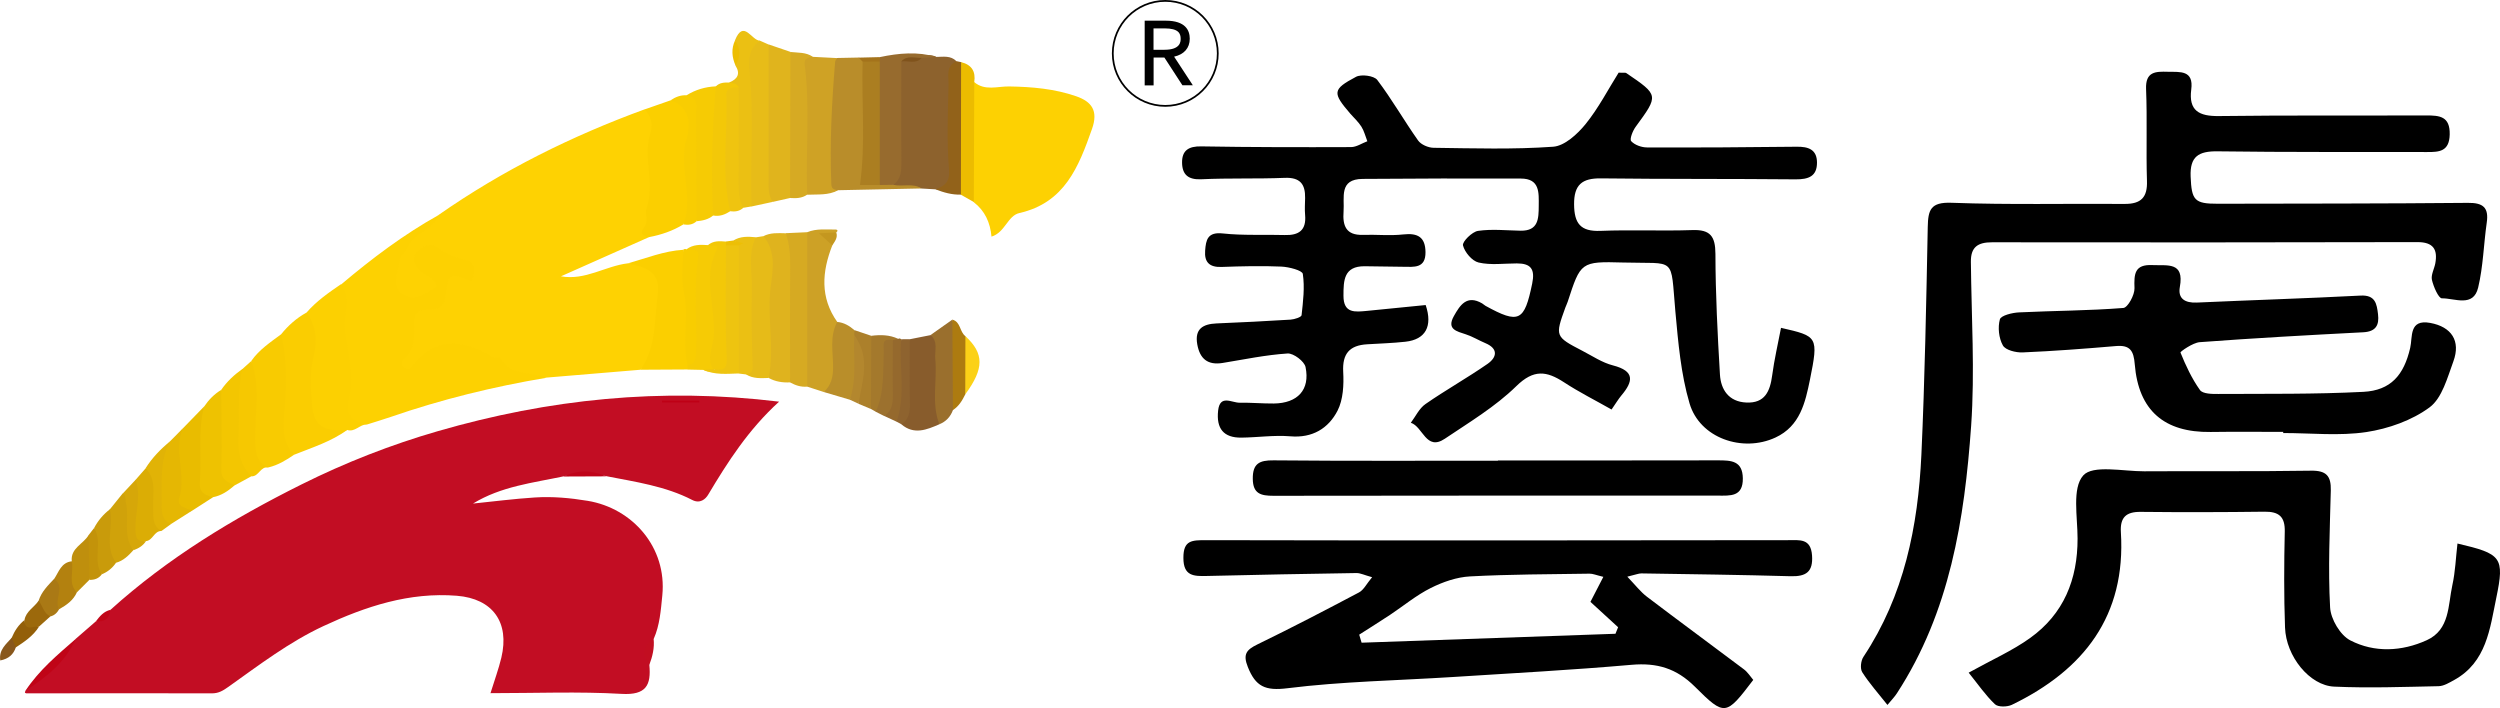
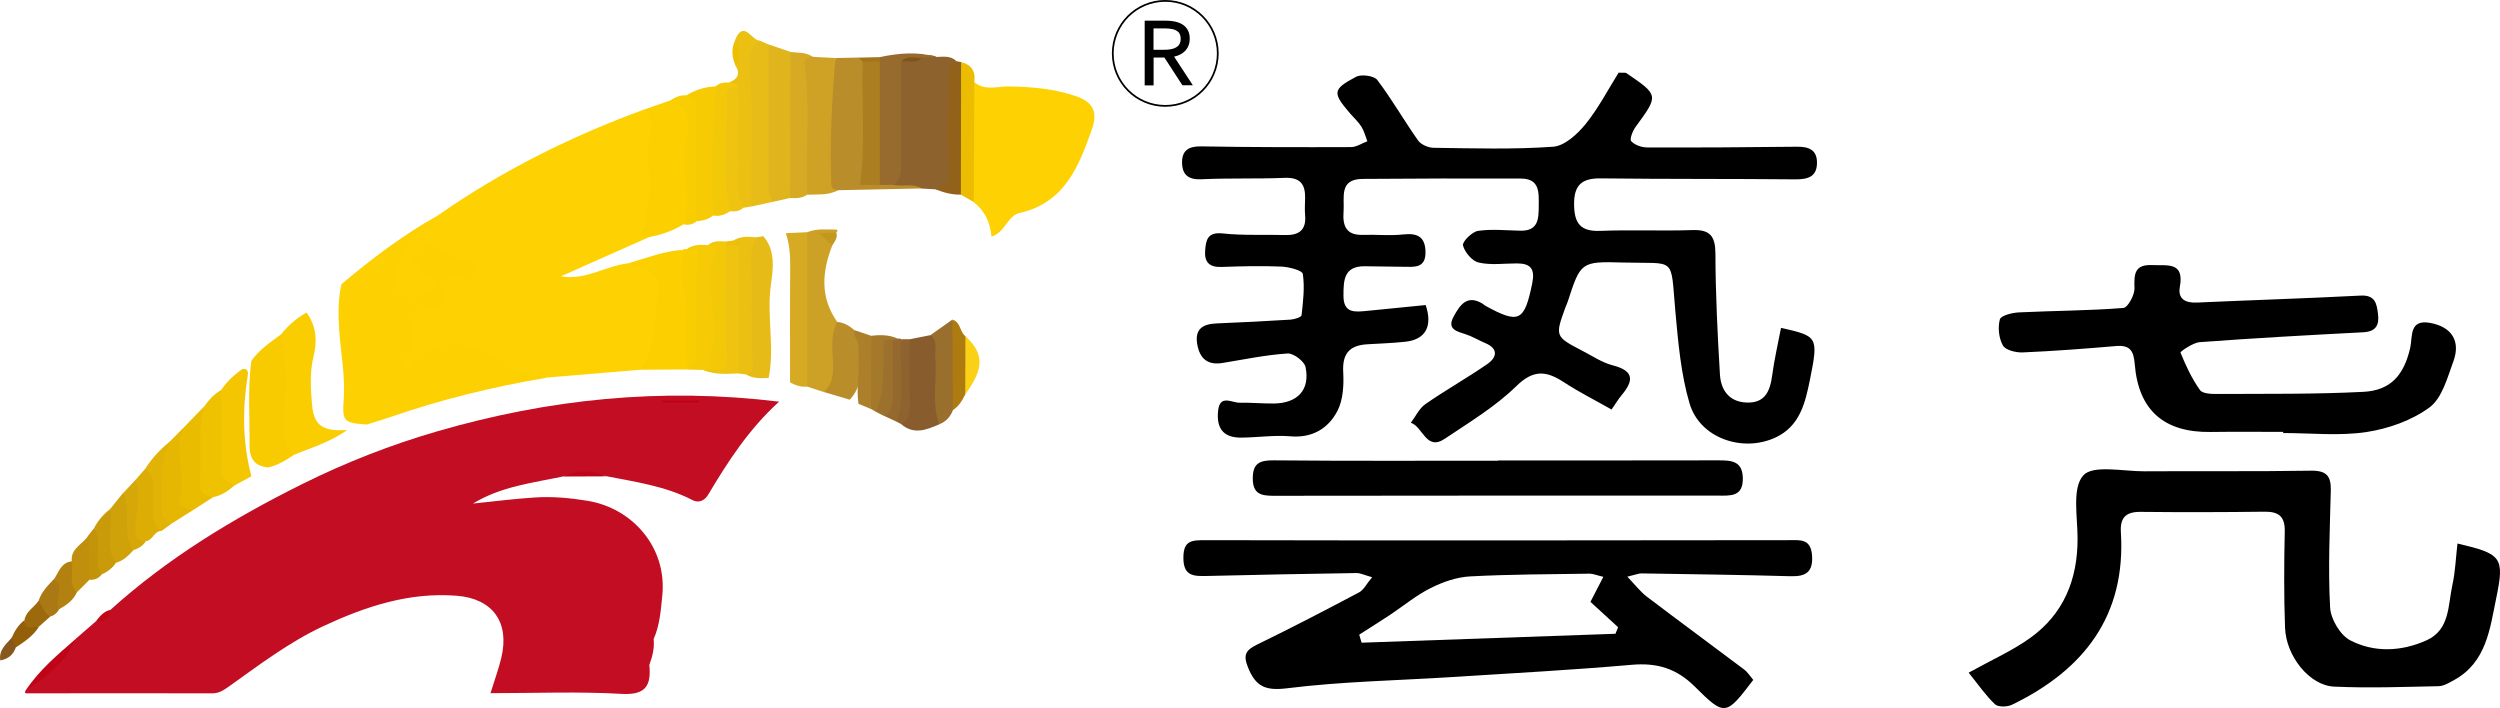
<svg xmlns="http://www.w3.org/2000/svg" version="1.1" id="图层_1" x="0px" y="0px" viewBox="0 0 282.83 80.1" style="enable-background:new 0 0 282.83 80.1;" xml:space="preserve">
  <style type="text/css">
	.st0{fill:#C20D23;}
	.st1{fill:#FED202;}
	.st2{fill:#FDD101;}
	.st3{fill:#FDD102;}
	.st4{fill:#8D622D;}
	.st5{fill:#FCD001;}
	.st6{fill:#FBCF00;}
	.st7{fill:#B98D2A;}
	.st8{fill:#FACD01;}
	.st9{fill:#CDA126;}
	.st10{fill:#F8CB01;}
	.st11{fill:#CFA225;}
	.st12{fill:#E0B41D;}
	.st13{fill:#DFB31E;}
	.st14{fill:#976B2E;}
	.st15{fill:#E7BC18;}
	.st16{fill:#D6AA22;}
	.st17{fill:#E6BB18;}
	.st18{fill:#885C2C;}
	.st19{fill:#D6AA23;}
	.st20{fill:#EBC013;}
	.st21{fill:#F6CB04;}
	.st22{fill:#EEC201;}
	.st23{fill:#F6CB05;}
	.st24{fill:#F3C601;}
	.st25{fill:#E9BC00;}
	.st26{fill:#F6C801;}
	.st27{fill:#F3C808;}
	.st28{fill:#92621A;}
	.st29{fill:#ECBC00;}
	.st30{fill:#EEC410;}
	.st31{fill:#9A6F2D;}
	.st32{fill:#EFC410;}
	.st33{fill:#B98E2A;}
	.st34{fill:#E5B703;}
	.st35{fill:#F8CD02;}
	.st36{fill:#F8CD01;}
	.st37{fill:#DBAD05;}
	.st38{fill:#D0A20A;}
	.st39{fill:#AD7B10;}
	.st40{fill:#A4792C;}
	.st41{fill:#E1B306;}
	.st42{fill:#9C712E;}
	.st43{fill:#BF8F0D;}
	.st44{fill:#C99B0B;}
	.st45{fill:#95692D;}
	.st46{fill:#8E632F;}
	.st47{fill:#AC802B;}
	.st48{fill:#D6A709;}
	.st49{fill:#B3872E;}
	.st50{fill:#B3810F;}
	.st51{fill:#FBD117;}
	.st52{fill:#AA7915;}
	.st53{fill:#C3930A;}
	.st54{fill:#C00417;}
	.st55{fill:#9C690C;}
	.st56{fill:#935F09;}
	.st57{fill:#88571C;}
	.st58{fill:#BF0319;}
	.st59{fill:#C20E21;}
	.st60{fill:#C4971F;}
	.st61{fill:#EDBE01;}
	.st62{fill:#C10618;}
	.st63{fill:#EDBF06;}
	.st64{fill:#A4731B;}
	.st65{fill:#BF0016;}
	.st66{fill:#80531C;}
	.st67{fill:#AB7E21;}
	.st68{fill:none;stroke:#000000;stroke-width:0.2;stroke-miterlimit:10;}
</style>
  <g>
    <path class="st0" d="M73.46,75.21c0.22,2.3-0.35,3.45-3.13,3.29c-4.87-0.28-9.77-0.08-14.84-0.08c0.45-1.46,0.92-2.72,1.23-4.02   c0.95-3.98-0.96-6.67-5.03-7c-5.38-0.43-10.31,1.2-15.1,3.43c-3.88,1.81-7.27,4.4-10.73,6.86c-0.61,0.43-1.1,0.75-1.88,0.75   c-7-0.03-14,0-21,0c-0.06,0-0.16-0.06-0.16-0.1c0-0.07,0.05-0.15,0.08-0.23c2-1.85,4.09-3.6,5.68-5.85   c0.76-0.66,1.51-1.32,2.27-1.97c0.8-0.12,1.21-0.73,1.66-1.31c6.47-5.84,13.83-10.3,21.59-14.17c4.97-2.48,10.13-4.5,15.46-6.04   c12.49-3.61,25.19-4.96,38.58-3.33c-3.47,3.16-5.8,6.8-8.02,10.52c-0.3,0.51-0.93,1.06-1.81,0.6c-3.04-1.57-6.41-2.04-9.72-2.69   c-1.61-0.37-3.22-0.41-4.83,0.02c-3.49,0.74-7.07,1.13-10.25,3.08c2.33-0.24,4.66-0.54,6.99-0.69c2-0.13,3.99,0.05,5.99,0.38   c5.07,0.84,8.98,5.27,8.44,10.7c-0.17,1.68-0.28,3.35-0.97,4.91C73.27,73.18,73.29,74.18,73.46,75.21z" />
    <path class="st1" d="M72.46,41.83c-3.55,0.3-7.1,0.6-10.65,0.89c-3.43,0.29-6.16-1.64-9.09-2.92c-1.34-0.59-2.46-0.62-3.52,0.45   c-0.28,0.29-0.6,0.55-0.94,0.76c-0.85,0.51-1.66,1.67-2.75,0.83c-1.05-0.82-0.07-1.74,0.3-2.58c0.26-0.6,0.4-1.23,0.39-1.88   c-0.03-1.62,0.38-2.86,2.29-3.06c0.72-0.07,1.01-0.68,1.26-1.32c0.83-2.09,0.85-2.08,2.91-2.59c-1.08-0.73-2.27-1-3.3-1.58   c-0.43-0.24-0.96-0.26-1.33,0.17c-0.41,0.48-0.06,0.89,0.22,1.28c0.19,0.26-0.03-0.08,0.17,0.17c0.6,0.74,2.03,1.3,0.99,2.51   c-0.87,1.01-2.19,1.39-3.54,0.99c-1.34-0.39-1.53-1.51-1.52-2.71c0.02-1.9,0.8-3.37,2.26-4.59c0.98-0.82,2.23-1.26,3-2.33   c7.23-5.05,15.07-8.94,23.34-11.96c1.44,0.44,1.49,1.54,1.21,2.72c-0.33,1.35-0.65,2.66,0.2,3.95c0.22,0.34,0.28,0.81,0.09,1.17   c-1.13,2.09-0.39,4.45-0.99,6.61c-3.33,1.48-6.67,2.97-10,4.45c2.77,0.49,5.02-1.17,7.57-1.47c3.76,0.25,4,0.75,3.86,4.83   C74.79,37.35,74.83,39.95,72.46,41.83z" />
    <path class="st2" d="M49.62,24.33c-0.57,1.8-2.86,1.95-3.52,3.69c-0.19,0.5-0.86,0.88-0.89,1.35c-0.1,1.3-1.03,2.87,0.27,3.85   c1.38,1.04,2.71-0.04,3.94-0.79c-0.19-0.98-1.11-1.13-1.69-1.63c-0.72-0.62-1.29-1.39-0.58-2.27c0.58-0.72,1.57-1.1,2.37-0.51   c1,0.74,2.02,1.11,3.21,1.41c1.15,0.29,1.02,1.43,0.63,2.41c-2.53-1.06-2.67-0.98-2.96,1.71c-0.14,1.28-1.02,1.52-2.04,1.49   c-1.16-0.04-1.58,0.49-1.53,1.6c0.07,1.45,0.14,2.91-1.17,3.98c-0.25,0.21-0.25,0.57-0.04,0.87c0.23,0.32,0.68,0.36,0.84,0.14   c2.66-3.53,5.8-3.32,9.23-1.27c0.25,0.15,0.81-0.01,0.91,0.16c1.2,2.05,3.46,1.52,5.21,2.22c-5.98,1-11.85,2.44-17.58,4.42   c-0.9,0.31-1.82,0.58-2.73,0.87c-2.67-0.2-2.79-0.32-2.61-3c0.17-2.65-0.37-5.26-0.53-7.89c-0.1-1.7-0.11-3.34,0.27-4.99   C42.08,29.24,45.67,26.53,49.62,24.33z" />
    <path class="st3" d="M110.22,9.29c1.2,1.02,2.63,0.47,3.94,0.49c2.59,0.04,5.14,0.26,7.59,1.11c1.76,0.61,2.52,1.64,1.79,3.7   c-1.51,4.28-3.08,8.34-8.21,9.51c-1.34,0.3-1.61,2.19-3.16,2.67c-0.14-1.58-0.74-2.92-2-3.89c-0.46-0.68-0.71-1.42-0.71-2.25   c0-3.05-0.01-6.09,0.01-9.14C109.47,10.67,109.53,9.87,110.22,9.29z" />
    <path class="st4" d="M105.93,6.44c0.79-0.01,1.62-0.18,2.27,0.48c-0.47,4-0.25,8.02-0.19,12.03c0.02,1.68-0.37,2.59-2.17,2.47   c-0.52-0.03-1.04-0.06-1.56-0.09c-1.11-0.41-2.43,0.43-3.43-0.6c0.64-3.33,0.29-6.69,0.38-10.04c0.03-1.19-0.13-2.4,0.4-3.54   c0.68-1.01,1.83-0.47,2.7-0.83C104.88,6.24,105.42,6.16,105.93,6.44z" />
-     <path class="st5" d="M38.61,32.13c1.19,1.63,0.21,3.51,0.42,5.25c0.29,2.47,1.07,5.09,0.47,7.56c-0.5,2.06,0.33,2.7,1.99,3.07   c-0.8,0.01-1.34,0.92-2.22,0.63c-3.07,1.62-3.9-0.11-4.57-2.77c-0.26-1.01-0.24-2.09-0.11-3.12c0.31-2.47,0.28-4.93,0.09-7.39   C35.8,34.06,37.21,33.09,38.61,32.13z" />
    <path class="st6" d="M73.46,26.82c-0.66-0.09-1.17-0.37-0.62-1.06c0.59-0.73,0.09-1.62,0.29-2.17c1.02-2.81-0.42-5.7,0.42-8.42   c0.37-1.21,0.08-1.97-0.6-2.8c0.96-0.34,1.93-0.67,2.89-1.01c1.18-0.24,1.94,0.04,2.22,1.39c0.25,1.2,0.45,2.38,0.18,3.57   c-0.34,1.52-0.33,3,0,4.52c0.36,1.64,0.08,3.19-0.95,4.56C76.11,26.12,74.82,26.56,73.46,26.82z" />
    <path class="st7" d="M101.05,20.91c1.06,0.24,2.22-0.23,3.23,0.41c-3.16,0.07-6.33,0.13-9.49,0.2c-1.25,0.51-1.41-0.43-1.45-1.22   c-0.24-4.17,0.17-8.32,0.36-12.48c0.03-0.59,0.42-1.02,0.99-1.26c0.82-0.02,1.63-0.03,2.45-0.05c0.36,0.18,0.7,0.4,0.87,0.79   c0.57,3.82,0.27,7.67,0.19,11.5c-0.03,1.16,0.19,1.66,1.37,1.54C100.12,20.39,100.65,20.48,101.05,20.91z" />
    <path class="st8" d="M34.68,35.36c1.11,1.51,1.23,3.21,0.8,4.94c-0.46,1.82-0.33,3.67-0.18,5.48c0.2,2.4,1.27,3.06,3.98,2.86   c-1.82,1.32-3.94,1.98-5.99,2.8c-1.3-0.16-1.81-1.17-1.77-2.21c0.16-3.8-0.32-7.62,0.28-11.41C32.61,36.82,33.55,35.98,34.68,35.36   z" />
    <path class="st6" d="M72.46,41.83c1.8-2.56,1.56-5.58,1.95-8.48c0.37-2.72-1.47-3.12-3.38-3.56c2.07-0.57,4.08-1.4,6.26-1.53   c1.04,3.09,0.86,6.33,0.97,9.51c0.04,1.08-0.11,2.22-0.1,3.33c-0.08,0.26-0.21,0.49-0.38,0.7C76,41.82,74.23,41.83,72.46,41.83z" />
    <path class="st9" d="M93.2,44.35c-0.63-0.2-1.26-0.41-1.88-0.61c-0.64-0.7-0.75-1.58-0.76-2.47c-0.04-4.17-0.04-8.35,0-12.52   c0.01-0.9,0.15-1.76,0.76-2.48c1.06-0.44,2.18-0.29,3.28-0.3c0.05,0,0.16,0.1,0.15,0.14c-0.01,0.07-0.09,0.12-0.14,0.19   c-0.52,0.54-1.06,0.37-1.34,0.22c0.36,0.1,0.9,0.45,0.89,1.24c-1.17,2.98-1.4,5.89,0.56,8.66c0.51,2.04,0.18,4.09,0.08,6.13   C94.75,43.52,94.2,44.17,93.2,44.35z" />
    <path class="st10" d="M31.8,37.82c0.78,3.14,0.58,6.34,0.32,9.49c-0.13,1.63,0.02,2.96,1.16,4.13c-0.9,0.62-1.83,1.18-2.91,1.44   c-1.58-0.1-2.16-1.04-2.14-2.52c0.04-3.18-0.23-6.36,0.21-9.54C29.32,39.56,30.59,38.72,31.8,37.82z" />
    <path class="st11" d="M94.68,6.57c-0.07,0.14-0.19,0.28-0.2,0.43c-0.38,4.6-0.62,9.21-0.43,13.84c0.02,0.59,0.37,0.6,0.75,0.69   c-1.09,0.59-2.29,0.44-3.46,0.5c-0.79-0.74-0.75-1.73-0.77-2.68c-0.08-3.76,0.05-7.51-0.09-11.27c-0.04-0.93-0.16-2.14,1.48-1.65   C92.86,6.47,93.77,6.52,94.68,6.57z" />
    <path class="st12" d="M89.38,22.4c-0.65,0.15-1.3,0.3-1.95,0.44c-0.93-0.44-1.14-1.3-1.17-2.2c-0.11-4.63-0.12-9.25,0.01-13.88   c0.02-0.64,0.16-1.27,0.7-1.73c0.82,0.28,1.64,0.56,2.46,0.84c0.21,0.34,0.5,0.67,0.53,1.07c0.35,4.8,0.35,9.61,0.01,14.41   C89.92,21.77,89.66,22.1,89.38,22.4z" />
-     <path class="st13" d="M89.38,43.26c-0.85,0.04-1.66-0.08-2.42-0.5c-1.01-2.05-0.61-4.28-0.59-6.38c0.03-3.22-0.07-6.44-0.03-9.65   c0.81-0.43,1.69-0.36,2.55-0.34c0.74,0.57,1.12,1.34,1.16,2.26c0.16,4.3,0.13,8.6,0.02,12.89C90.06,42.18,89.92,42.81,89.38,43.26z   " />
    <path class="st14" d="M101.05,20.91c-0.51,0.01-1.01,0.01-1.52,0.02c-0.42-0.41-0.64-0.93-0.65-1.5   c-0.07-4.06-0.35-8.13,0.16-12.18c0.13-0.28,0.3-0.55,0.5-0.79c2.13-0.45,4.26-0.65,6.4-0.02c-0.55,0.04-1.11,0.08-1.66,0.11   c-0.72,0.41-1.61-0.14-2.31,0.4c0,3.81-0.03,7.62,0.01,11.43C101.97,19.37,101.94,20.28,101.05,20.91z" />
    <path class="st15" d="M86.96,5.04c0,5,0,10,0,14.99c0,0.96-0.12,1.95,0.46,2.81c-0.8,0.17-1.6,0.34-2.4,0.52   c-0.81-0.85-0.69-1.93-0.71-2.97c-0.09-4.11,0.1-8.21-0.13-12.32c-0.07-1.33-0.2-3.04,1.79-3.47C86.31,4.75,86.64,4.89,86.96,5.04z   " />
    <path class="st16" d="M89.38,43.26c0-4.38-0.02-8.75,0.02-13.13c0.01-1.28-0.09-2.53-0.5-3.75c0.81-0.04,1.61-0.07,2.42-0.11   c0,5.82,0,11.65,0,17.47C90.61,43.81,89.98,43.59,89.38,43.26z" />
    <path class="st17" d="M86.35,26.72c1.47,1.64,1.08,3.96,0.86,5.54c-0.49,3.54,0.46,7.03-0.25,10.5c-0.88,0.03-1.76,0.1-2.55-0.4   c-0.17-4.27-0.08-8.54-0.07-12.8c0-1.05,0.02-2.13,1.17-2.71C85.79,26.8,86.07,26.76,86.35,26.72z" />
    <path class="st18" d="M106.27,48c-1.43,0.62-2.86,1.22-4.29,0.01c0.33-2.06,0.35-4.13,0.22-6.2c-0.08-1.21-0.1-2.41,0.72-3.43   c0.79-0.16,1.58-0.32,2.37-0.47c1.06-0.04,1.13,0.83,1.15,1.48C106.53,42.26,106.85,45.14,106.27,48z" />
    <path class="st19" d="M89.38,22.4c0.01-5.51,0.03-11.01,0.04-16.52c0.86,0.1,1.76,0.01,2.53,0.54c-0.46,0.1-1,0.15-0.92,0.83   c0.63,4.91,0.1,9.85,0.29,14.77C90.73,22.43,90.07,22.45,89.38,22.4z" />
    <path class="st20" d="M85.98,4.6c-1.29,0.82-1.31,2.33-1.19,3.42c0.53,5.11,0.06,10.23,0.24,15.33c-0.31,0.05-0.62,0.1-0.93,0.16   c-1.34-0.67-1.21-1.95-1.22-3.12c-0.05-3.18,0-6.37-0.03-9.55c0.01-0.53-0.23-1.01-0.35-1.51c0.94-0.38,1.3-0.98,0.7-1.92   c0.21-0.95,0.15-1.9-0.05-2.85C84.13,2.13,85.04,4.62,85.98,4.6z" />
    <path class="st21" d="M77.67,10.78c1.01-0.63,2.12-0.96,3.31-1.01c0.51-0.2,0.8,0.05,0.74,0.52c-0.52,4.02-0.46,8.06-0.38,12.1   c0.01,0.73-0.15,1.42-0.66,1.99c-0.55,0.46-1.21,0.59-1.89,0.65c-0.91-2.62-0.78-5.35-0.64-8.04   C78.26,14.88,78.28,12.82,77.67,10.78z" />
    <path class="st22" d="M26.54,54.91c-0.72,0.63-1.49,1.16-2.45,1.34c-1.03,0.21-1.99,0.14-2.01-1.2c-0.05-3.05-0.82-6.2,1.01-9.05   c0.52-0.77,1.15-1.42,1.95-1.9c1.03,1.75,0.63,3.69,0.67,5.55C25.75,51.46,25.68,53.25,26.54,54.91z" />
    <path class="st23" d="M77.78,41.81c0-0.16,0-0.32,0-0.49c0.8-4.38,0.46-8.75-0.11-13.12c0.73-0.55,1.57-0.53,2.42-0.47   c0.76-0.2,1.93-0.55,1.48,0.8c-0.98,2.96-0.02,5.89-0.21,8.83c-0.1,1.51,0.05,3.05-0.6,4.49c-0.39,0.24-0.79,0.22-1.18,0   C78.99,41.84,78.38,41.83,77.78,41.81z" />
    <path class="st24" d="M26.54,54.91c-0.73-0.38-1.53-0.57-1.5-1.75c0.08-3.02,0-6.04-0.01-9.06c0.64-0.93,1.45-1.69,2.37-2.34   c0.59-0.12,0.7,0.27,0.63,0.69c-0.62,3.84-0.59,7.65,0.41,11.43C27.82,54.23,27.18,54.57,26.54,54.91z" />
    <path class="st25" d="M23.08,46c-0.71,2.8-0.24,5.67-0.47,8.49c-0.11,1.31,0.61,1.5,1.48,1.77c-0.8,0.51-1.6,1.03-2.39,1.54   c-1.05,0.23-1.99-0.23-1.86-1.23c0.34-2.7-1.09-5.59,0.85-8.11C21.48,47.64,22.28,46.82,23.08,46z" />
-     <path class="st26" d="M28.45,53.89c-1.19-1.19-1.57-2.6-1.48-4.3c0.14-2.61-0.13-5.24,0.43-7.82c0.34-0.31,0.69-0.62,1.03-0.93   c1.12,3.1,0.32,6.3,0.45,9.44c0.05,1.27,0.35,2.11,1.49,2.61C29.47,52.71,29.29,53.92,28.45,53.89z" />
    <path class="st20" d="M85.51,26.84c-0.93,1.91-0.4,3.95-0.45,5.93c-0.08,2.88-0.01,5.77,0.09,8.65c0.02,0.68-0.22,0.84-0.74,0.94   c-0.28-0.03-0.55-0.07-0.83-0.1c-0.52-0.56-0.7-1.24-0.7-1.97c0.04-3.88-0.19-7.77,0.12-11.64c0-0.47,1.13-0.99-0.05-1.43   C83.75,26.71,84.62,26.76,85.51,26.84z" />
    <path class="st27" d="M80.67,41.77c-0.77-1.24-0.01-2.51,0.08-3.71c0.24-3.28-1.3-6.6,0.34-9.85c0.32-0.63-0.66-0.27-1-0.47   c0.6-0.53,1.32-0.47,2.04-0.41c0.2,0.23,0.37,0.48,0.49,0.77c0.49,4.22,0.14,8.46,0.2,12.69C82.85,42.49,81.72,42.14,80.67,41.77z" />
    <path class="st27" d="M80.68,24.38c-0.25-4.87-0.11-9.74,0.3-14.6c0.42-0.44,0.97-0.46,1.53-0.44c0.42,0.06,0.84,0.1,1.07,0.53   c-0.9,0.7-0.7,1.7-0.74,2.63c-0.16,3.8,0.3,7.61-0.23,11.4C82.02,24.28,81.4,24.52,80.68,24.38z" />
    <path class="st28" d="M105.84,21.42c1.04-0.4,1.64-0.79,1.52-2.27c-0.26-3.17-0.13-6.38-0.05-9.57c0.02-0.92-0.34-2.1,0.9-2.66   c0.18,0.04,0.35,0.07,0.53,0.11c0.49,0.76,0.71,1.58,0.71,2.49c-0.01,3.43,0.01,6.87-0.01,10.3c0,0.81-0.06,1.61-0.72,2.2   C107.7,22.05,106.76,21.78,105.84,21.42z" />
    <path class="st29" d="M108.71,22.03c0.01-5,0.01-10,0.02-15c1.19,0.29,1.67,1.05,1.49,2.25c-0.02,4.53-0.03,9.06-0.05,13.58   C109.68,22.59,109.2,22.31,108.71,22.03z" />
    <path class="st30" d="M80.67,41.77c0.85,0.01,1.61,0.35,1.54-1.24c-0.19-4.25-0.08-8.51-0.08-12.76c0.48-0.34,0.97-0.32,1.45,0   c0,4.83,0,9.66,0,14.48c-1.35,0.04-2.7,0.19-3.99-0.4C79.95,41.83,80.31,41.8,80.67,41.77z" />
    <path class="st31" d="M106.27,48c-0.93-2.41-0.22-4.93-0.46-7.38c-0.09-0.92,0.36-1.95-0.53-2.72c0.82-0.58,1.64-1.16,2.46-1.74   c1.08,3.4,1.1,6.81,0.07,10.23C107.53,47.15,107.03,47.69,106.27,48z" />
    <path class="st32" d="M82.61,23.9c-1.04-4.35-0.27-8.75-0.44-13.13c-0.03-0.9,0.76-0.87,1.4-0.91c0,3.62,0.01,7.23-0.01,10.85   c0,0.98,0.02,1.93,0.53,2.8C83.67,23.9,83.16,23.97,82.61,23.9z" />
    <path class="st33" d="M93.2,44.35c0.81-0.75,1.05-1.65,1.05-2.76c0.01-1.73-0.43-3.52,0.47-5.17c0.76,0.07,1.38,0.44,1.94,0.93   c0.16,0.24,0.3,0.5,0.43,0.77c0.02,2.41,1.03,4.96-0.95,7.1C95.16,44.93,94.18,44.64,93.2,44.35z" />
    <path class="st34" d="M20.68,48.46c-1.08,2.57,0.42,5.26-0.4,7.87c-0.34,1.07,0.83,1.08,1.42,1.46c-0.78,0.49-1.55,0.99-2.33,1.48   c-1.21,0.13-1.57-0.73-1.62-1.63c-0.17-2.69-0.66-5.47,1.49-7.72C19.72,49.45,20.2,48.95,20.68,48.46z" />
    <path class="st35" d="M77.67,10.78c1.45,0.24,1.06,1.38,1.07,2.27c0.04,3.99,0.04,7.98,0.06,11.98c-0.43,0.4-0.94,0.45-1.49,0.36   c1.2-3.18-0.59-6.46,0.37-9.73c0.46-1.55,0.4-3.56-1.82-4.31C76.4,10.98,76.99,10.74,77.67,10.78z" />
    <path class="st36" d="M77.67,28.21c0.55,0.15,1.5-0.16,1.33,0.89c-0.57,3.6-0.11,7.22-0.25,10.83c-0.03,0.7-0.12,1.29-0.97,1.39   c-0.63-2.76,0.19-5.58-0.43-8.38c-0.33-1.49-0.06-3.11-0.06-4.68C77.4,28.16,77.53,28.14,77.67,28.21z" />
    <path class="st37" d="M18.27,60.07c-0.84-0.01-0.97,1.07-1.76,1.15c-1.24,0.53-1.81,0.13-1.79-1.23c0.02-1.93-0.01-3.86,0.63-5.72   c0.38-0.43,0.75-0.86,1.13-1.29c1.4,0.27,1.32,1.38,1.34,2.4C17.84,56.95,17.71,58.54,18.27,60.07z" />
    <path class="st38" d="M12.44,57.61c0.48-0.6,0.97-1.2,1.45-1.8c1.04-0.08,0.74,0.71,0.86,1.28c0.39,1.7-0.23,3.46,0.34,5.15   c-0.55,0.62-1.14,1.2-1.97,1.43c-1.66-0.23-1.2-1.58-1.33-2.58C11.63,59.86,11.95,58.71,12.44,57.61z" />
    <path class="st39" d="M107.81,46.39c-0.02-3.41-0.04-6.82-0.07-10.23c0.96,0.25,0.81,1.38,1.48,1.87c1.11,2.2,0.82,4.4-0.02,6.59   C108.86,45.31,108.48,45.96,107.81,46.39z" />
    <path class="st40" d="M98.57,37.99c1.04-0.13,2.06-0.12,3.04,0.34c-0.1,0.2-0.24,0.38-0.41,0.52c-1.01,1.83-0.72,3.87-0.88,5.82   c-0.08,0.97-0.03,1.78-1.24,1.91c-0.18-0.1-0.36-0.21-0.54-0.31C97.54,43.5,97.48,40.74,98.57,37.99z" />
    <path class="st41" d="M18.27,60.07c-1.13-0.64-0.9-1.73-0.94-2.76c-0.05-1.49,0.38-3.08-0.86-4.34c0.74-1.17,1.69-2.16,2.76-3.03   c-1.2,2.27-0.91,4.74-0.94,7.17c-0.01,0.92,0.07,1.76,1.07,2.17C19,59.54,18.63,59.8,18.27,60.07z" />
    <path class="st42" d="M99.07,46.58c0.98-2.14,0.82-4.45,0.91-6.71c0.03-0.82-0.32-1.66,1.03-1.39c1.22,2.43,0.61,4.98,0.43,7.49   c-0.05,0.73-0.74,0.98-1.4,1.1C99.71,46.9,99.39,46.74,99.07,46.58z" />
    <path class="st43" d="M8.12,63.5c-0.16-1.5,1.32-1.95,1.91-2.97c1.15,1.67,0.94,3.36,0.08,5.07c-0.47,0.47-0.94,0.94-1.41,1.41   C6.79,66.12,7.46,64.81,8.12,63.5z" />
    <path class="st44" d="M12.44,57.61c0.44,1.99-0.69,4.16,0.69,6.05c-0.41,0.6-0.94,1.04-1.61,1.31c-1.9-1.48-0.58-3.49-0.87-5.24   C11.09,58.89,11.69,58.19,12.44,57.61z" />
    <path class="st45" d="M100.04,47.06c0.93-0.62,0.99-1.53,0.97-2.54c-0.04-2.01,0-4.03,0-6.04c0.2-0.05,0.4-0.1,0.6-0.14   c0.13-0.08,0.24-0.06,0.35,0.05c0.76,2.72,0.46,5.5,0.37,8.26c-0.02,0.51-0.49,0.79-0.89,1.06   C100.97,47.49,100.5,47.28,100.04,47.06z" />
    <path class="st46" d="M101.43,47.7c1.08-3.06,0.26-6.22,0.52-9.32c0.32,0,0.64-0.01,0.97-0.01c0,2.45-0.04,4.91,0.02,7.36   c0.02,0.94-0.14,1.72-0.96,2.27C101.8,47.9,101.62,47.8,101.43,47.7z" />
    <path class="st47" d="M98.57,37.99c-0.01,2.76-0.03,5.52-0.04,8.28c-0.47-0.2-0.94-0.4-1.41-0.59c-0.26-1.74,0.13-3.47,0.01-5.21   c-0.06-0.87,0.11-1.77-0.49-2.53c0.01-0.2,0.02-0.39,0.03-0.59C97.3,37.56,97.94,37.78,98.57,37.99z" />
    <path class="st48" d="M15.1,62.24c-1.28-1.64-0.42-3.63-0.86-5.42c-0.09-0.36,0.05-0.75-0.34-1c0.48-0.52,0.96-1.03,1.45-1.55   c0.65,1.85-0.06,3.72-0.03,5.58c0.02,1.05,0.18,1.44,1.19,1.38C16.17,61.74,15.68,62.05,15.1,62.24z" />
-     <path class="st49" d="M96.64,37.94c1.88,2.47,0.93,5.12,0.48,7.73c-0.33-0.15-0.65-0.3-0.98-0.45   C96.96,42.83,96.53,40.37,96.64,37.94z" />
    <path class="st50" d="M8.12,63.5c0.26,1.16-0.47,2.48,0.58,3.51c-0.41,0.91-1.17,1.44-2,1.91c-1.34-0.95-0.34-2.3-0.57-3.43   C6.66,64.69,6.93,63.63,8.12,63.5z" />
    <path class="st51" d="M109.2,44.62c0.01-2.2,0.02-4.39,0.02-6.59C111.35,40.01,111.35,41.68,109.2,44.62z" />
    <path class="st52" d="M6.13,65.48c1.34,0.95-0.11,2.37,0.57,3.43c-0.23,0.41-0.54,0.72-1.01,0.83c-1.27,0.02-1.28-0.89-1.32-1.78   C4.69,66.94,5.43,66.23,6.13,65.48z" />
    <path class="st53" d="M10.65,59.73c1.02,1.62-0.22,3.62,0.87,5.24c-0.35,0.48-0.83,0.65-1.41,0.63c-0.03-1.69-0.05-3.38-0.08-5.07   C10.24,60.27,10.44,60,10.65,59.73z" />
    <path class="st54" d="M8.58,72.27c-1.18,2.64-3.32,4.35-5.68,5.85C4.42,75.81,6.52,74.07,8.58,72.27z" />
    <path class="st55" d="M4.37,67.96c0.46,0.58,0.57,1.42,1.32,1.78c-0.43,0.38-0.86,0.76-1.28,1.15c-0.68,0.04-2.03,1.56-1.64-0.75   C2.94,69.15,3.87,68.71,4.37,67.96z" />
    <path class="st56" d="M2.77,70.15c0.03,1.39,1.05,0.6,1.64,0.75c-0.65,1.04-1.64,1.7-2.63,2.35c-0.84-0.08-0.65-0.58-0.46-1.09   C1.65,71.37,2.1,70.68,2.77,70.15z" />
    <path class="st57" d="M1.33,72.15c0.15,0.36,0.3,0.73,0.46,1.09c-0.27,0.8-0.8,1.29-1.76,1.48C-0.15,73.51,0.69,72.88,1.33,72.15z" />
    <path class="st58" d="M63.75,53.91c1.61-0.77,3.22-0.74,4.83-0.02C66.98,53.9,65.36,53.9,63.75,53.91z" />
    <path class="st59" d="M73.46,75.21c-0.85-1.14-0.8-2.14,0.49-2.92C74.05,73.31,73.82,74.27,73.46,75.21z" />
    <path class="st60" d="M94.16,27.76c-0.47-0.43-0.95-0.86-1.51-1.37c0.73-0.03,1.34-0.06,1.96-0.09   C94.81,26.89,94.44,27.31,94.16,27.76z" />
    <path class="st61" d="M83.16,4.56c0.66,0.94,0.61,1.89,0.05,2.85C82.8,6.47,82.71,5.52,83.16,4.56z" />
    <path class="st62" d="M12.5,68.99c-0.1,1.01-0.69,1.39-1.66,1.31C11.28,69.72,11.74,69.16,12.5,68.99z" />
    <path class="st63" d="M83.58,27.77c-0.48,0-0.97,0-1.45,0c0-0.15,0-0.3,0-0.45c0.27-0.04,0.55-0.07,0.82-0.11   c0.38,0.1,0.76,0.2,1.14,0.3C83.92,27.6,83.75,27.69,83.58,27.77z" />
    <path class="st64" d="M99.54,6.46c0,0.17-0.01,0.34-0.01,0.5c-0.64,0.52-1.29,0.51-1.94,0.01c-0.15-0.15-0.31-0.3-0.46-0.45   C97.93,6.5,98.73,6.48,99.54,6.46z" />
    <path class="st65" d="M74.89,45.33c1.41,0,2.81,0,4.22,0c0,0.07,0.01,0.13,0.01,0.2c-1.41,0-2.81,0-4.22,0   C74.89,45.46,74.89,45.39,74.89,45.33z" />
    <path class="st66" d="M101.96,6.95c0.67-0.73,1.52-0.38,2.31-0.4C103.61,7.3,102.73,6.83,101.96,6.95z" />
    <path class="st67" d="M97.59,6.97c0.65,0,1.29-0.01,1.94-0.01c0,4.66,0,9.31,0,13.97c-0.79,0-1.58,0-2.24,0   C97.95,16.22,97.45,11.58,97.59,6.97z" />
    <path d="M161.29,34.51c0.81,2.4-0.01,3.9-2.29,4.15c-1.44,0.16-2.89,0.2-4.34,0.29c-1.98,0.12-2.81,1.06-2.7,3.12   c0.08,1.46,0,3.14-0.64,4.39c-1.03,2-2.84,3.12-5.35,2.9c-1.83-0.15-3.69,0.13-5.54,0.15c-1.98,0.02-2.85-1-2.62-3.07   c0.21-1.84,1.54-0.87,2.43-0.88c1.29-0.02,2.58,0.1,3.87,0.09c2.69-0.03,4.12-1.55,3.59-4.12c-0.13-0.65-1.36-1.58-2.03-1.54   c-2.46,0.16-4.9,0.67-7.34,1.07c-1.7,0.28-2.59-0.47-2.88-2.1c-0.31-1.74,0.62-2.3,2.17-2.37c2.8-0.12,5.59-0.25,8.39-0.43   c0.44-0.03,1.21-0.28,1.24-0.5c0.17-1.55,0.37-3.15,0.14-4.67c-0.06-0.4-1.56-0.79-2.42-0.83c-2.25-0.1-4.51-0.04-6.77,0.04   c-1.38,0.05-1.96-0.54-1.86-1.85c0.09-1.21,0.27-2.13,2-1.94c2.31,0.25,4.67,0.11,7,0.18c1.61,0.05,2.46-0.55,2.31-2.26   c-0.06-0.64-0.01-1.29,0-1.93c0.03-1.57-0.57-2.35-2.31-2.28c-3.14,0.13-6.29,0.01-9.43,0.16c-1.49,0.07-2.16-0.53-2.18-1.87   c-0.02-1.39,0.74-1.88,2.18-1.85c5.64,0.1,11.28,0.1,16.93,0.08c0.62,0,1.23-0.43,1.85-0.66c-0.22-0.56-0.36-1.16-0.67-1.65   c-0.34-0.54-0.83-0.98-1.25-1.46c-2.04-2.38-2.05-2.75,0.64-4.18c0.6-0.32,2.04-0.12,2.4,0.35c1.66,2.19,3.03,4.6,4.62,6.85   c0.33,0.47,1.15,0.82,1.75,0.83c4.51,0.06,9.04,0.2,13.53-0.12c1.3-0.09,2.75-1.43,3.67-2.56c1.48-1.83,2.58-3.98,3.74-5.82   c0.56,0.03,0.76-0.03,0.87,0.05c3.69,2.51,3.67,2.5,1.06,6.07c-0.34,0.46-0.71,1.41-0.51,1.63c0.39,0.43,1.17,0.71,1.79,0.71   c5.64,0.02,11.28-0.01,16.93-0.08c1.33-0.02,2.29,0.32,2.3,1.78c0.01,1.58-0.97,1.92-2.42,1.91c-7.34-0.07-14.67-0.02-22.01-0.11   c-2.15-0.03-3.07,0.72-3.05,2.95c0.02,2.14,0.72,3.08,2.98,2.99c3.46-0.14,6.93,0.03,10.4-0.09c2.03-0.07,2.6,0.7,2.61,2.69   c0.01,4.55,0.24,9.1,0.51,13.64c0.1,1.74,1.01,3.09,2.98,3.18c2.11,0.1,2.69-1.27,2.93-3.07c0.24-1.81,0.66-3.59,1-5.38   c4.15,0.95,4.26,0.97,3.27,5.88c-0.52,2.55-1.11,5.24-3.9,6.53c-3.73,1.73-8.57,0.06-9.72-3.87c-0.98-3.33-1.28-6.88-1.6-10.37   c-0.57-6.37,0.17-5.38-5.91-5.56c-4.81-0.14-4.81-0.04-6.27,4.43c-0.07,0.23-0.19,0.44-0.27,0.67c-1.17,3.24-1.17,3.28,1.93,4.89   c1.14,0.59,2.24,1.34,3.46,1.65c2.48,0.64,2.31,1.79,0.95,3.4c-0.35,0.42-0.63,0.9-1.11,1.59c-1.83-1.04-3.67-1.96-5.38-3.08   c-1.98-1.29-3.43-1.49-5.4,0.44c-2.37,2.32-5.31,4.08-8.09,5.95c-2.12,1.42-2.47-1.38-3.84-1.81c0.54-0.72,0.95-1.63,1.66-2.12   c2.29-1.59,4.74-2.96,7.03-4.55c1.04-0.73,1.24-1.71-0.26-2.34c-0.74-0.31-1.43-0.74-2.19-0.99c-1.05-0.35-2.21-0.57-1.37-2.07   c0.69-1.23,1.46-2.44,3.19-1.44c0.14,0.08,0.25,0.2,0.39,0.28c3.8,2.09,4.4,1.75,5.28-2.52c0.34-1.64-0.15-2.28-1.73-2.28   c-1.45,0-2.95,0.22-4.33-0.1c-0.74-0.17-1.58-1.17-1.77-1.94c-0.1-0.41,1.03-1.54,1.7-1.64c1.57-0.23,3.21-0.05,4.82-0.02   c2.03,0.03,2.04-1.38,2.05-2.81c0.01-1.49,0.14-3.09-2.03-3.09c-5.96-0.02-11.93-0.01-17.89,0.04c-2.71,0.02-2.04,2.09-2.16,3.69   c-0.12,1.6,0.27,2.7,2.18,2.64c1.53-0.05,3.08,0.12,4.59-0.05c1.63-0.18,2.48,0.31,2.5,2c0.02,1.88-1.32,1.67-2.54,1.66   c-1.45-0.02-2.9-0.05-4.35-0.06c-2.35-0.01-2.39,1.6-2.39,3.33c-0.01,2.05,1.35,1.84,2.66,1.72   C156.87,34.95,159.09,34.72,161.29,34.51z" />
-     <path d="M213.53,79.75c-1.04-1.32-2.05-2.44-2.85-3.7c-0.26-0.41-0.16-1.31,0.14-1.75c4.6-6.93,6.17-14.75,6.55-22.85   c0.39-8.58,0.55-17.17,0.72-25.77c0.04-1.93,0.31-2.83,2.69-2.74c6.52,0.24,13.06,0.08,19.59,0.13c1.85,0.01,2.59-0.74,2.52-2.62   c-0.11-3.45,0.04-6.92-0.1-10.37c-0.08-1.99,1.07-2,2.47-1.96c1.39,0.03,2.93-0.2,2.64,2.01c-0.31,2.4,0.89,3.03,3.13,3   c7.82-0.1,15.64-0.04,23.46-0.07c1.51,0,2.69,0.09,2.65,2.15c-0.04,1.93-1.18,2-2.56,1.99c-7.9-0.02-15.8,0.03-23.7-0.08   c-2.15-0.03-3.14,0.58-3.05,2.85c0.11,2.67,0.42,3.09,3.07,3.08c9.43-0.02,18.87-0.01,28.3-0.1c1.72-0.02,2.38,0.53,2.13,2.24   c-0.35,2.45-0.4,4.95-0.97,7.34c-0.54,2.28-2.67,1.2-4.1,1.22c-0.38,0.01-0.95-1.31-1.13-2.08c-0.13-0.56,0.26-1.24,0.38-1.87   c0.29-1.59-0.23-2.41-2.02-2.41c-16.04,0.04-32.09,0.04-48.13,0.02c-1.61,0-2.41,0.54-2.39,2.21c0.06,6.19,0.46,12.4,0.03,18.55   c-0.75,10.6-2.41,21.05-8.39,30.25C214.35,78.83,214.02,79.16,213.53,79.75z" />
    <path d="M198.35,76.92c-3.09,4.05-3.2,4.16-6.61,0.76c-2.08-2.07-4.28-2.72-7.15-2.47c-6.73,0.59-13.47,0.95-20.21,1.38   c-6.25,0.4-12.53,0.5-18.72,1.27c-2.54,0.32-3.61-0.2-4.49-2.4c-0.58-1.45-0.16-1.95,1.09-2.56c3.87-1.88,7.69-3.87,11.49-5.88   c0.53-0.28,0.85-0.97,1.48-1.72c-0.88-0.24-1.32-0.47-1.76-0.47c-5.63,0.09-11.27,0.19-16.9,0.33c-1.51,0.04-2.69,0.03-2.69-2.04   c-0.01-2.03,0.98-2.01,2.6-2.01c21.93,0.05,43.85,0.03,65.78,0c1.35,0,2.6-0.23,2.74,1.73c0.13,1.85-0.66,2.39-2.4,2.35   c-5.63-0.16-11.27-0.23-16.91-0.32c-0.3,0-0.6,0.13-1.59,0.37c0.92,0.96,1.49,1.71,2.21,2.26c3.64,2.77,7.33,5.47,10.98,8.22   C197.71,76.03,198.01,76.52,198.35,76.92z M181.39,65.26c-0.83-0.2-1.2-0.37-1.57-0.36c-4.5,0.07-9.01,0.07-13.51,0.31   c-1.51,0.08-3.08,0.63-4.44,1.31c-1.64,0.82-3.08,2.02-4.61,3.04c-1.15,0.76-2.32,1.49-3.49,2.24c0.09,0.3,0.18,0.61,0.27,0.91   c9.57-0.34,19.14-0.67,28.72-1.01c0.1-0.25,0.2-0.49,0.3-0.74c-1.05-0.96-2.09-1.92-3.13-2.87   C180.37,67.22,180.8,66.4,181.39,65.26z" />
    <path d="M222.72,76.1c2.67-1.48,4.96-2.49,6.95-3.92c3.8-2.72,5.38-6.62,5.37-11.26c0-2.45-0.64-5.69,0.64-7.13   c1.09-1.23,4.52-0.46,6.91-0.47c6.28-0.04,12.56,0.03,18.85-0.07c1.74-0.03,2.29,0.59,2.25,2.23c-0.11,4.41-0.32,8.84-0.08,13.24   c0.07,1.32,1.15,3.15,2.29,3.73c2.73,1.41,5.82,1.26,8.64-0.02c2.63-1.19,2.4-3.95,2.9-6.23c0.34-1.53,0.39-3.13,0.58-4.71   c4.98,1.17,5.35,1.53,4.39,6.15c-0.72,3.47-1.1,7.27-4.76,9.29c-0.55,0.3-1.16,0.68-1.75,0.7c-3.94,0.08-7.9,0.23-11.83,0.05   c-2.78-0.12-5.45-3.43-5.56-6.69c-0.13-3.61-0.11-7.23-0.03-10.84c0.04-1.69-0.65-2.28-2.29-2.26c-4.67,0.06-9.34,0.07-14.01,0.02   c-1.68-0.02-2.34,0.65-2.24,2.3c0.59,9.46-4.18,15.58-12.34,19.53c-0.53,0.25-1.56,0.27-1.91-0.07   C224.61,78.64,223.76,77.39,222.72,76.1z" />
    <path d="M258.31,48.86c-2.74,0-5.48-0.03-8.22,0.01c-5.24,0.07-8.15-2.42-8.58-7.65c-0.12-1.53-0.52-2.21-2.13-2.07   c-3.51,0.3-7.03,0.57-10.56,0.72c-0.76,0.03-1.93-0.26-2.23-0.79c-0.46-0.82-0.59-2.04-0.34-2.95c0.12-0.44,1.41-0.76,2.19-0.79   c3.93-0.19,7.87-0.19,11.78-0.5c0.5-0.04,1.29-1.48,1.26-2.24c-0.06-1.61,0-2.71,2.04-2.61c1.68,0.08,3.62-0.41,3.09,2.48   c-0.24,1.32,0.59,1.82,1.92,1.76c6.18-0.28,12.36-0.47,18.53-0.79c1.68-0.09,1.83,0.95,1.97,2.1c0.15,1.22-0.22,1.97-1.66,2.05   c-6.17,0.32-12.34,0.66-18.51,1.12c-0.79,0.06-2.22,1.08-2.18,1.17c0.6,1.48,1.29,2.96,2.21,4.25c0.31,0.43,1.36,0.45,2.07,0.44   c5.47-0.03,10.95,0.04,16.41-0.24c3.11-0.16,4.59-1.9,5.3-4.97c0.29-1.24-0.16-3.27,2.26-2.83c2.42,0.44,3.47,2.04,2.63,4.34   c-0.68,1.85-1.28,4.16-2.69,5.21c-2,1.48-4.66,2.42-7.16,2.8c-3.07,0.46-6.27,0.11-9.41,0.11   C258.31,48.94,258.31,48.9,258.31,48.86z" />
    <path d="M169.47,52.09c8.3,0,16.6,0.01,24.89-0.01c1.49,0,2.78,0.04,2.81,2.03c0.03,2.13-1.44,1.96-2.83,1.96   c-16.76,0-33.51-0.01-50.27,0.02c-1.43,0-2.32-0.23-2.34-1.91c-0.02-1.72,0.72-2.12,2.36-2.1c8.46,0.08,16.92,0.04,25.37,0.04   C169.47,52.1,169.47,52.09,169.47,52.09z" />
    <path d="M132.83,6.41c1.12-0.25,1.77-0.97,1.77-2.03c0-0.93-0.47-2.04-2.71-2.04h-2.39v7.32h1.01V6.51h1.22l2.04,3.14h1.18   L132.83,6.41z M131.74,3.21c1.61,0,1.83,0.59,1.83,1.17c0,0.31,0,1.25-1.83,1.25h-1.24V3.21H131.74z" />
    <circle class="st68" cx="131.83" cy="6.04" r="5.94" />
  </g>
</svg>